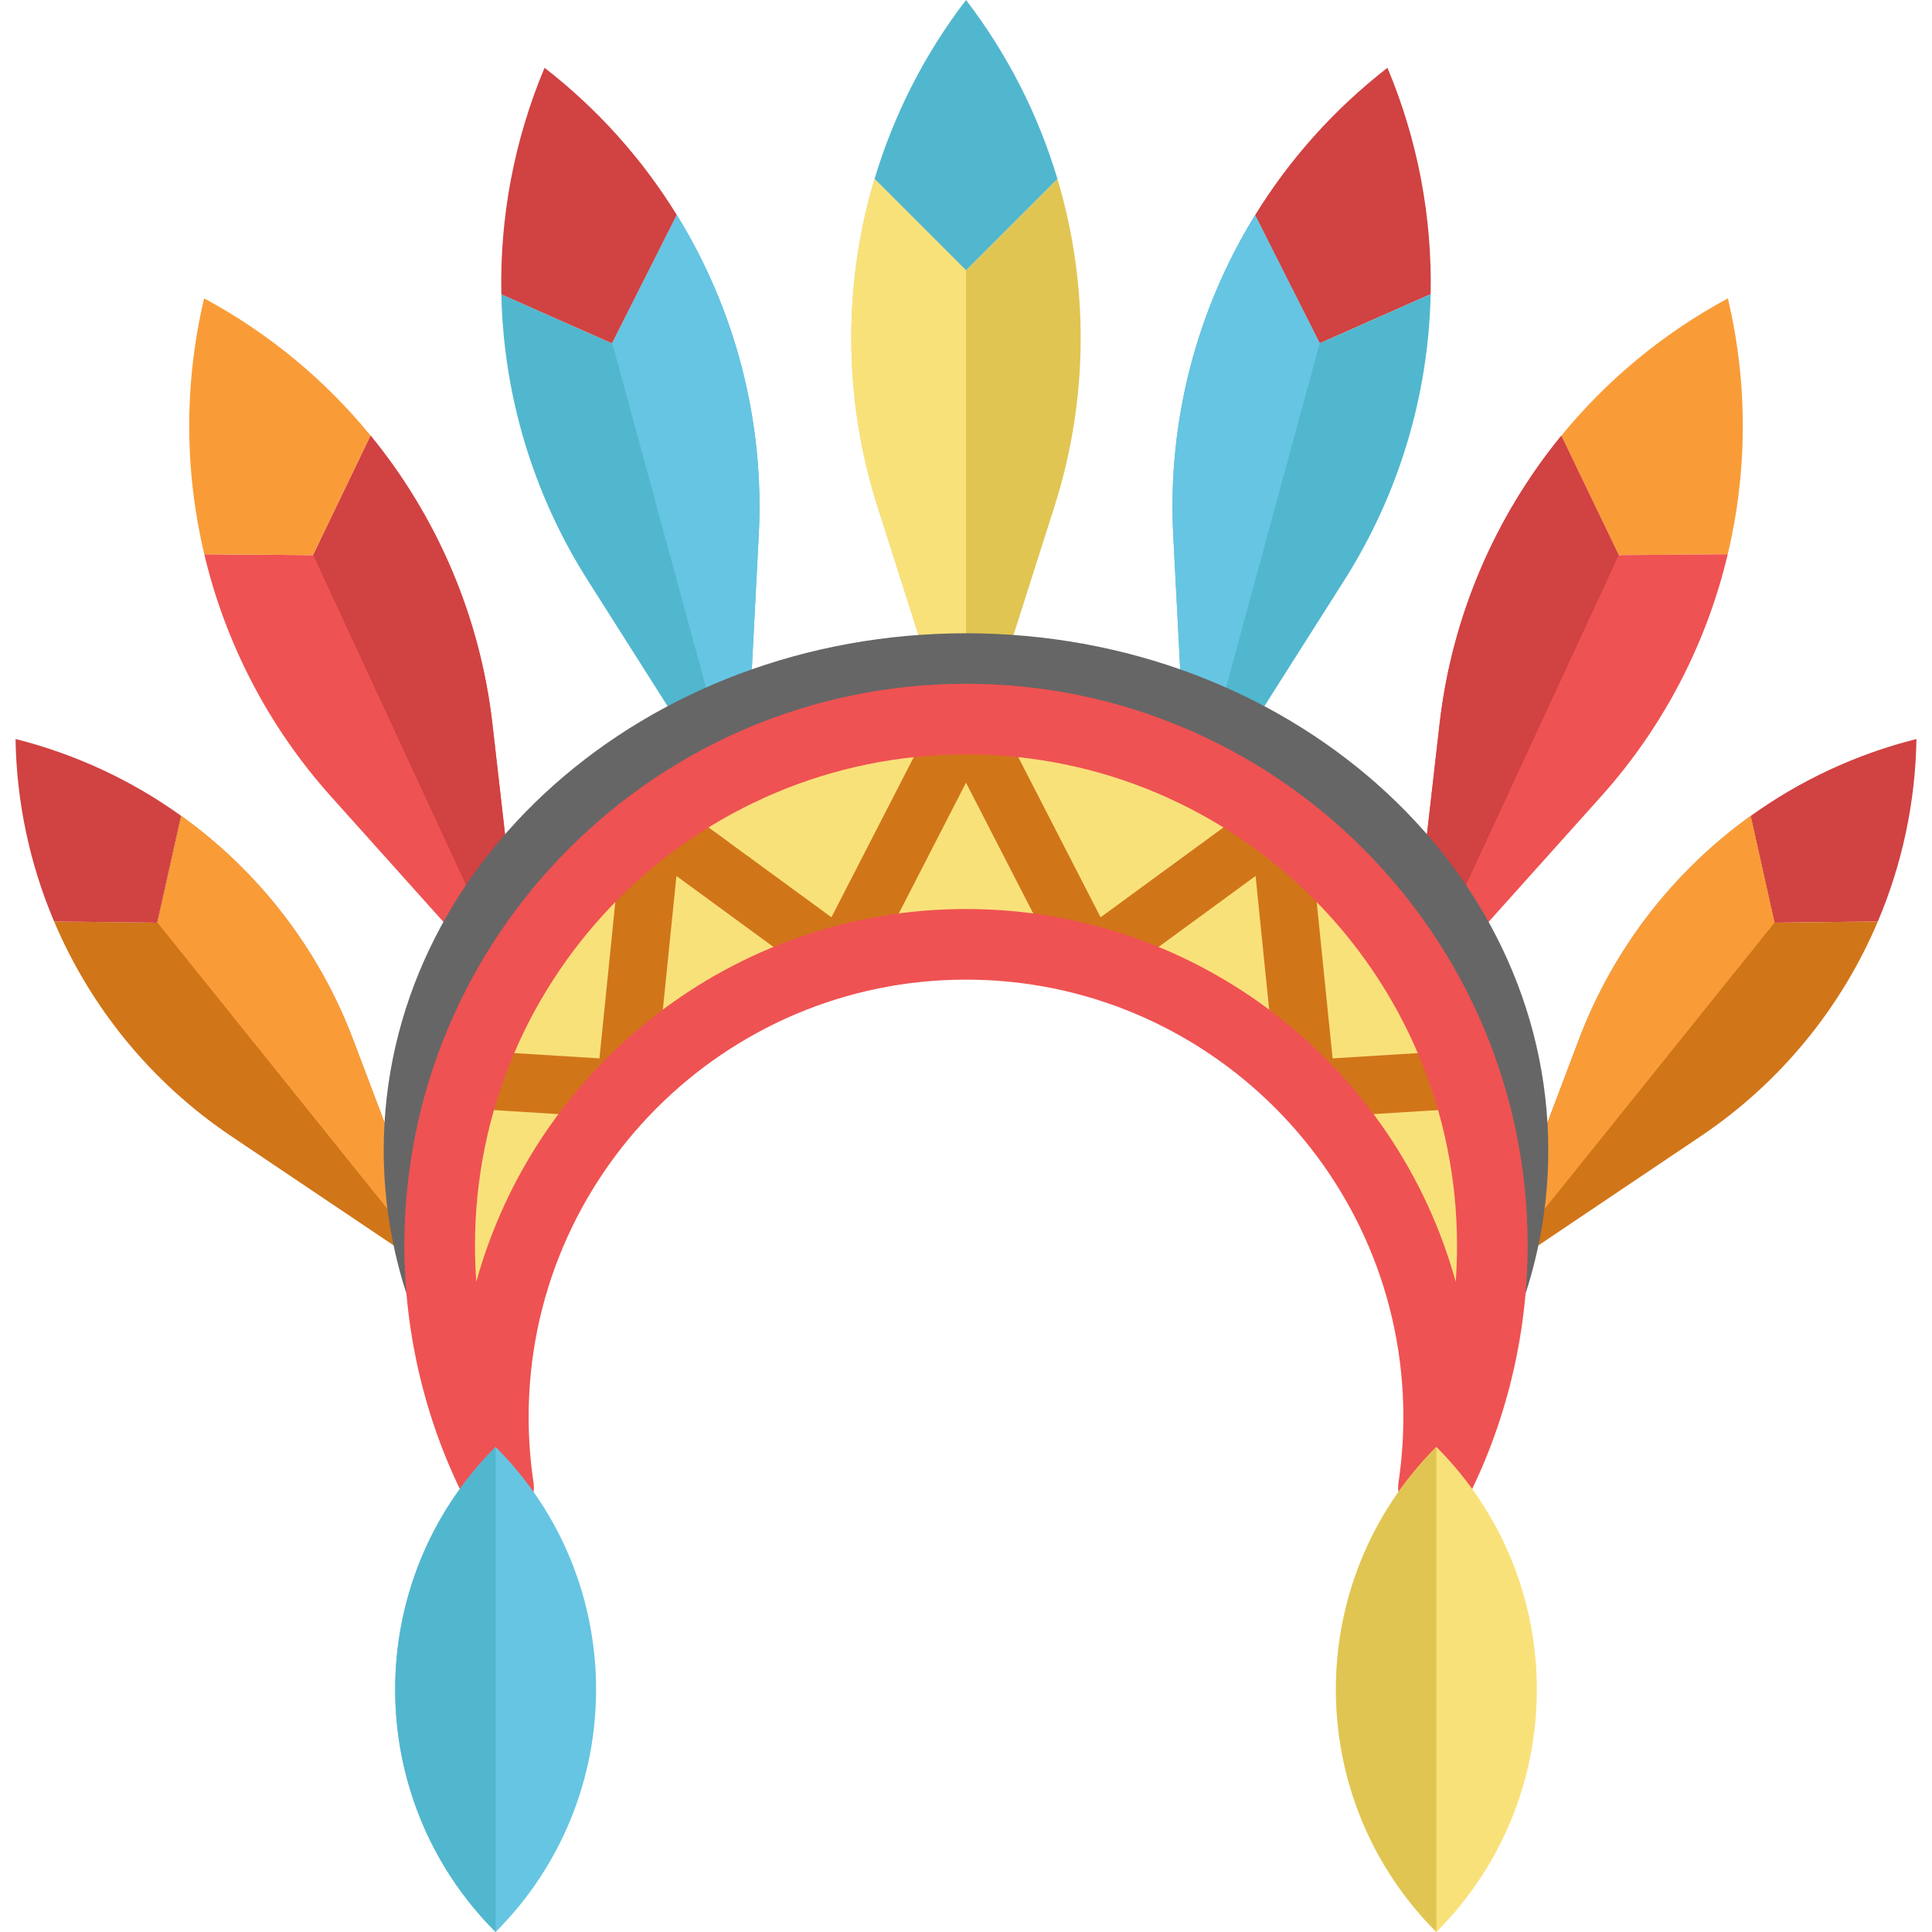
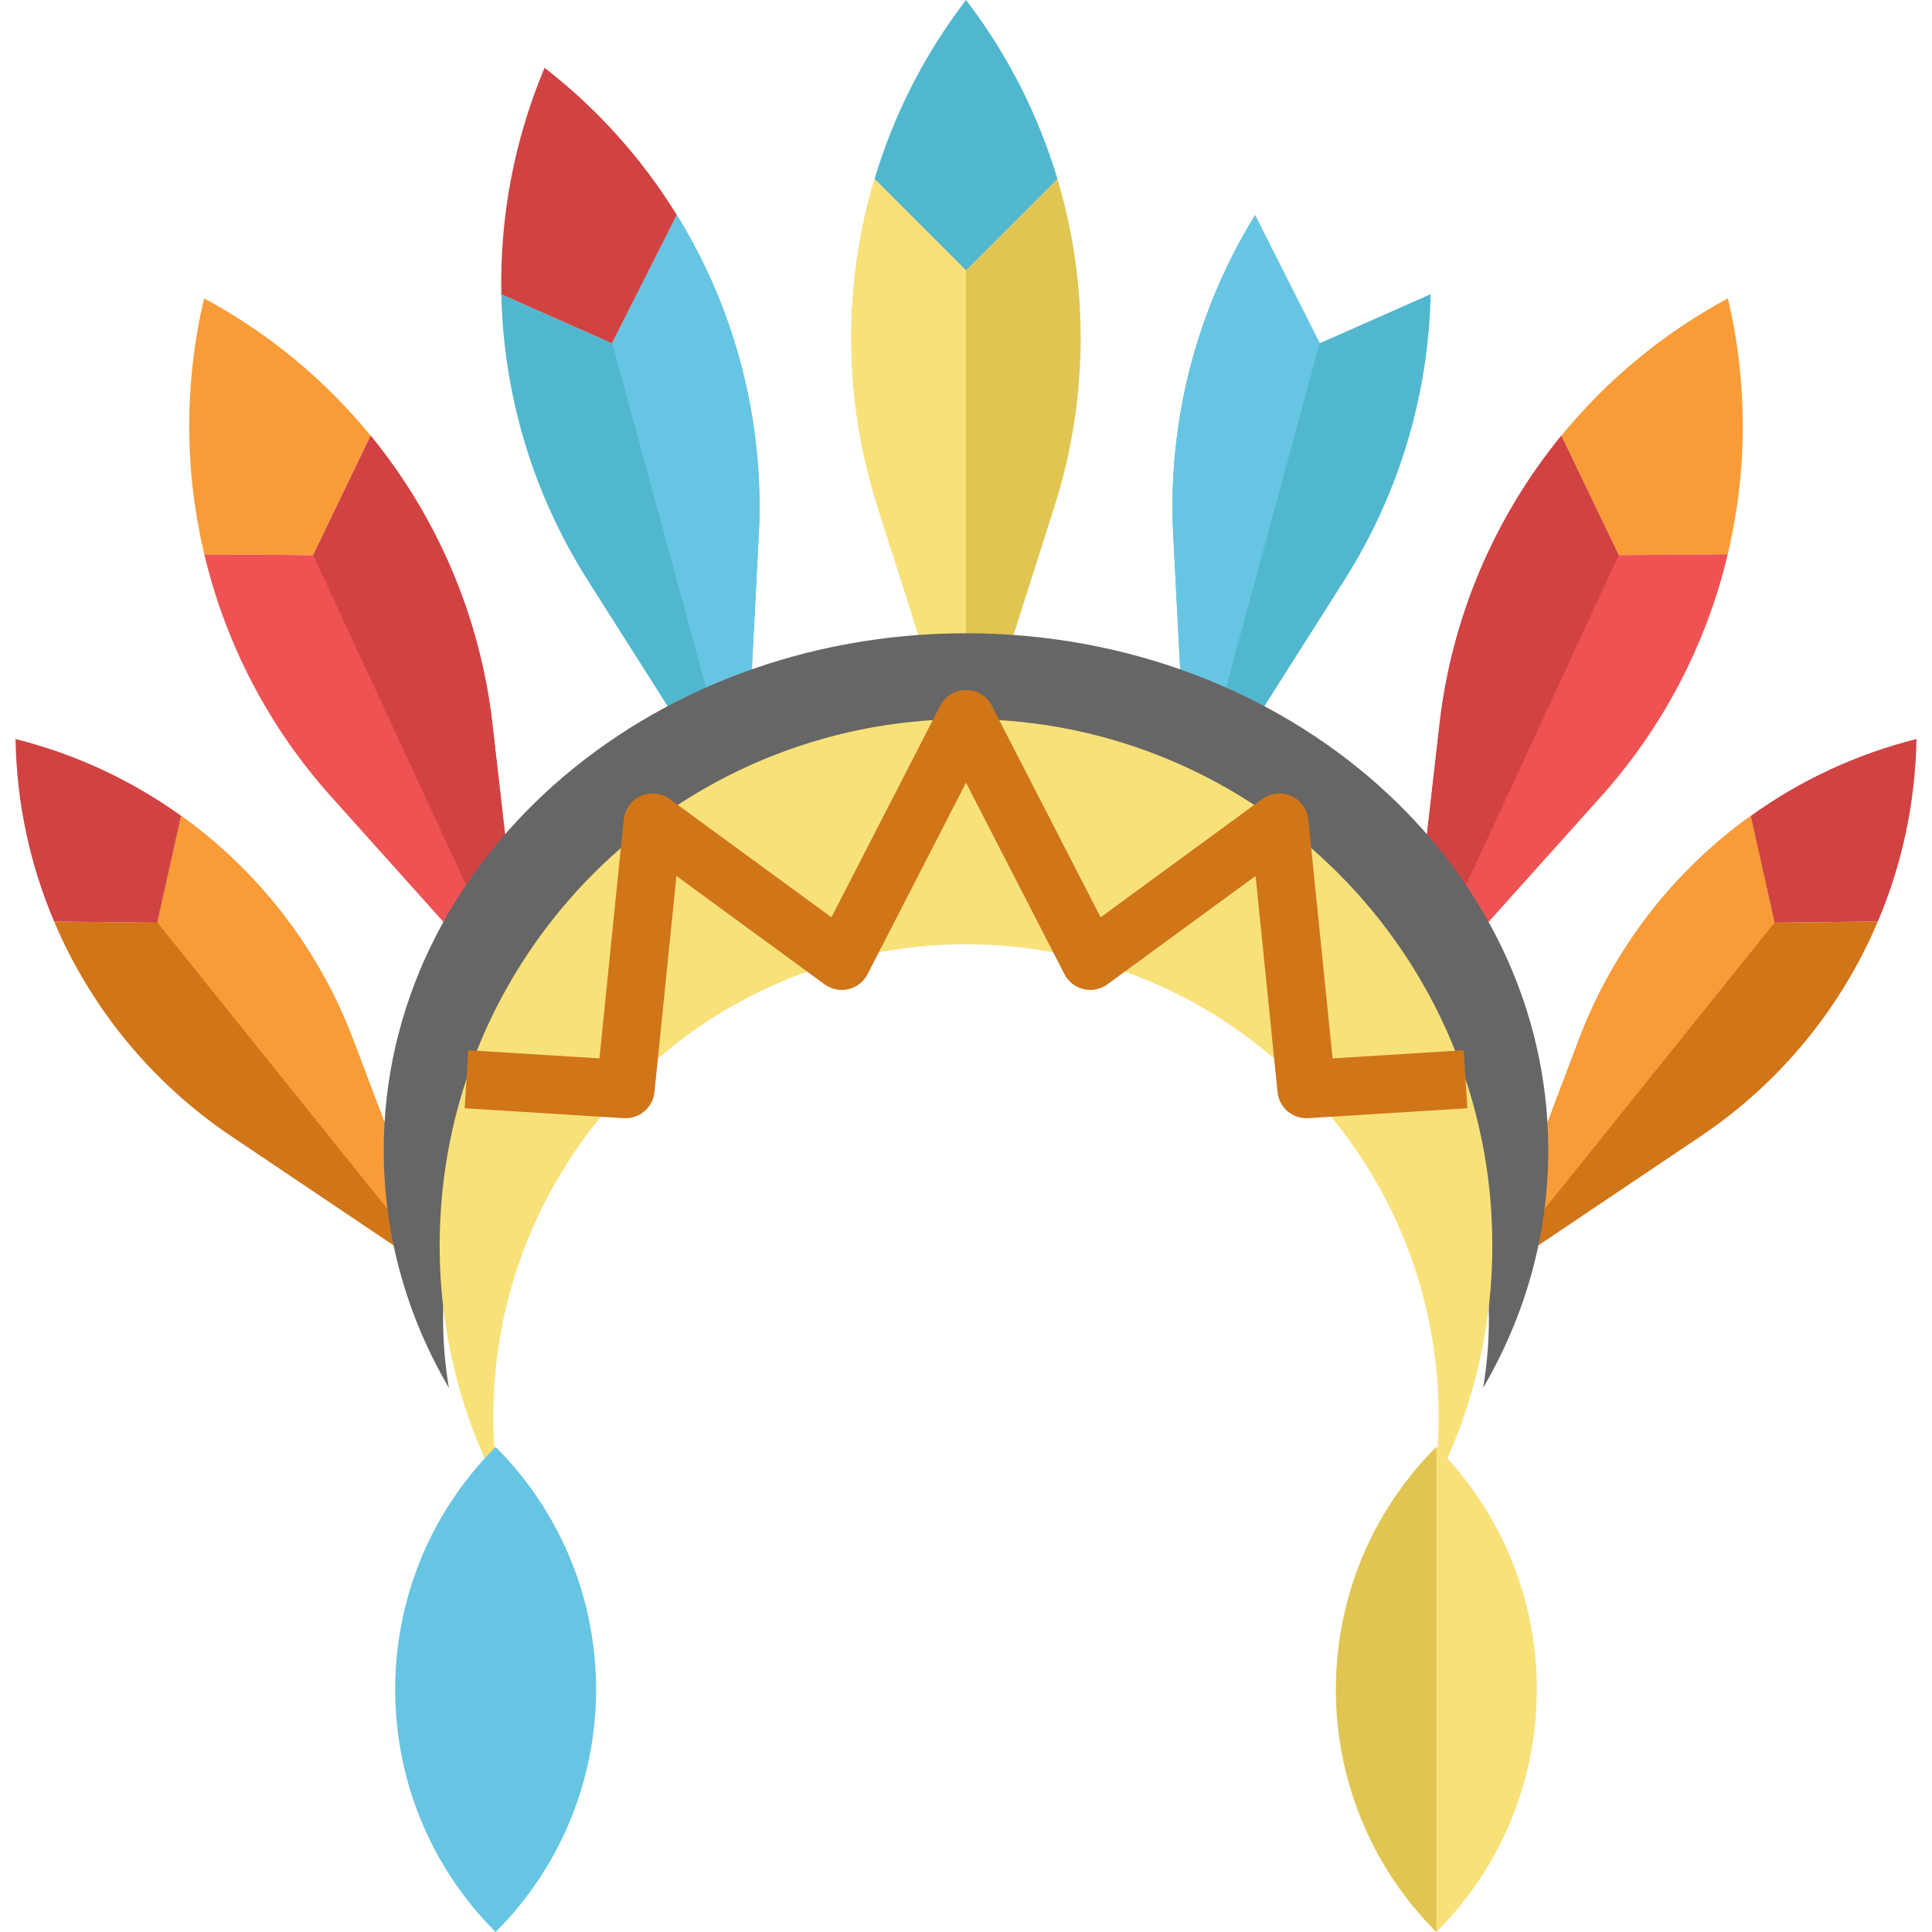
<svg xmlns="http://www.w3.org/2000/svg" height="800px" width="800px" version="1.1" id="Capa_1" viewBox="0 0 465.132 465.132" xml:space="preserve">
  <g>
    <path style="fill:#D17519;" d="M85.001,250.26l21.84,57.69l-51.19-34.42c-19.19-12.91-33.85-30.97-42.62-51.68l24.8,0.29   l5.76-25.74C62.151,209.69,76.691,228.31,85.001,250.26z" />
    <path style="fill:#D14242;" d="M43.591,196.4l-5.76,25.74l-24.8-0.29c-5.82-13.72-9.05-28.61-9.29-43.93   C18.271,181.57,31.751,187.9,43.591,196.4z" />
-     <path style="fill:#F99C38;" d="M43.661,196.45c18.52,13.29,33.04,31.89,41.34,53.81l21.84,57.69l-68.92-85.81L43.661,196.45z" />
+     <path style="fill:#F99C38;" d="M43.661,196.45c18.52,13.29,33.04,31.89,41.34,53.81l21.84,57.69l-68.92-85.81L43.661,196.45" />
    <path style="fill:#D14242;" d="M461.391,177.92c-0.25,15.33-3.48,30.23-9.31,43.96l-0.07-0.03l-24.8,0.29l-5.74-25.69   C433.331,187.92,446.831,181.57,461.391,177.92z" />
    <path style="fill:#D17519;" d="M452.011,221.85l0.07,0.03c-8.76,20.7-23.42,38.75-42.6,51.65l-51.19,34.42l21.84-57.69   c8.3-21.92,22.82-40.52,41.34-53.81l5.74,25.69L452.011,221.85z" />
    <path style="fill:#F99C38;" d="M421.471,196.45c-18.52,13.29-33.04,31.89-41.34,53.81l-21.84,57.69l68.92-85.81L421.471,196.45z" />
    <path style="fill:#F99C38;" d="M415.991,71.83c4.87,20.57,4.72,41.66-0.04,61.63l-0.09-0.02l-26.15,0.21l-13.83-28.74   C386.801,91.54,400.371,80.25,415.991,71.83z" />
    <path style="fill:#EF5252;" d="M415.861,133.44l0.09,0.02c-5.07,21.37-15.41,41.47-30.5,58.3l-46.85,52.25l7.98-69.72   c2.95-25.82,13.31-49.81,29.3-69.38l13.83,28.74L415.861,133.44z" />
    <path style="fill:#D14242;" d="M375.881,104.91c-15.99,19.57-26.35,43.56-29.3,69.38l-7.98,69.72l51.11-110.36L375.881,104.91z" />
-     <path style="fill:#D14242;" d="M334.031,16.32c7.35,17.49,10.78,36.07,10.4,54.5l-26.71,11.83l-15.56-30.85   C310.461,38.33,321.191,26.28,334.031,16.32z" />
    <path style="fill:#51B7CE;" d="M317.721,82.65l26.71-11.83c-0.5,24.08-7.5,47.91-20.76,68.83l-37.59,59.25l-3.62-70.08   c-1.42-27.45,5.66-54.25,19.7-77.02L317.721,82.65z" />
    <path style="fill:#66C5E2;" d="M302.161,51.8c-14.04,22.77-21.12,49.57-19.7,77.02l3.62,70.08l31.64-116.25L302.161,51.8z" />
    <path style="fill:#E0C553;" d="M254.581,43.08c7.59,25.4,7.56,52.87-0.71,78.84l-21.3,66.86l-21.31-66.86   c-8.27-25.97-8.3-53.44-0.71-78.85l22.02,22.02L254.581,43.08z" />
    <path style="fill:#51B7CE;" d="M254.581,43.08l-22.01,22.01l-22.02-22.02c4.6-15.37,11.98-29.99,22.02-43.07   C242.601,13.08,249.991,27.7,254.581,43.08z" />
    <path style="fill:#51B7CE;" d="M162.931,51.73c14.07,22.79,21.16,49.61,19.74,77.09l-3.62,70.08l-37.59-59.25   c-13.26-20.91-20.26-44.73-20.76-68.79l26.62,11.79l15.6-30.92H162.931z" />
    <path style="fill:#D14242;" d="M162.931,51.73h-0.01l-15.6,30.92l-26.62-11.79c-0.39-18.45,3.05-37.03,10.4-54.54   C143.921,26.26,154.641,38.29,162.931,51.73z" />
    <path style="fill:#EF5252;" d="M118.551,174.29l7.98,69.72l-46.84-52.25c-15.1-16.84-25.44-36.95-30.51-58.32h0.01l26.14,0.21   l13.86-28.81C105.221,124.42,115.591,148.44,118.551,174.29z" />
    <path style="fill:#F99C38;" d="M89.191,104.84l-13.86,28.81l-26.14-0.21h-0.01c-4.75-19.97-4.9-41.05-0.04-61.61   C64.751,80.23,78.281,91.5,89.191,104.84z" />
    <path style="fill:#F9E17A;" d="M232.571,65.09v123.69l-21.31-66.86c-8.27-25.97-8.3-53.44-0.71-78.85L232.571,65.09z" />
    <path style="fill:#D14242;" d="M89.251,104.91c15.99,19.57,26.35,43.56,29.3,69.38l7.98,69.72l-51.11-110.36L89.251,104.91z" />
    <path style="fill:#66C5E2;" d="M162.971,51.8c14.04,22.77,21.12,49.57,19.7,77.02l-3.62,70.08l-31.64-116.25L162.971,51.8z" />
    <path style="fill:#666666;" d="M106.674,317.456c0-61.715,56.364-111.745,125.892-111.745s125.892,50.03,125.892,111.745   c0,5.668-0.48,11.236-1.397,16.678c10.021-17.137,15.689-36.601,15.689-57.242c0-68.722-62.763-124.432-140.185-124.432   S92.382,208.17,92.382,276.892c0,20.641,5.668,40.105,15.689,57.242C107.154,328.692,106.674,323.124,106.674,317.456z" />
    <path style="fill:#F9E17A;" d="M118.771,341.142c0-62.848,50.948-113.795,113.795-113.795s113.795,50.948,113.795,113.795   c0,5.772-0.433,11.443-1.263,16.984c9.058-17.451,14.182-37.272,14.182-58.292c0-69.982-56.732-126.714-126.714-126.714   s-126.714,56.732-126.714,126.714c0,21.02,5.124,40.841,14.182,58.292C119.205,352.585,118.771,346.914,118.771,341.142z" />
    <path style="fill:#D17519;" d="M314.529,269.215c-3.564,0-6.593-2.699-6.958-6.292l-5.288-52.035l-35.662,26.092   c-1.653,1.209-3.75,1.633-5.744,1.163c-1.992-0.471-3.679-1.791-4.615-3.612l-23.695-46.099l-23.695,46.099   c-0.936,1.821-2.623,3.141-4.615,3.612c-1.993,0.472-4.092,0.046-5.744-1.163l-35.662-26.092l-5.288,52.035   c-0.38,3.74-3.65,6.51-7.4,6.279l-38.294-2.388l0.871-13.973l31.575,1.969l5.843-57.495c0.254-2.497,1.825-4.667,4.117-5.687   c2.293-1.021,4.957-0.736,6.981,0.745l38.911,28.469l26.175-50.923c1.199-2.333,3.602-3.8,6.226-3.8s5.026,1.467,6.226,3.8   l26.175,50.923l38.911-28.469c2.025-1.482,4.689-1.767,6.981-0.745c2.292,1.021,3.863,3.19,4.117,5.687l5.843,57.495l31.575-1.969   l0.871,13.973l-38.294,2.388C314.822,269.211,314.675,269.215,314.529,269.215z" />
-     <path style="fill:#EF5252;" d="M120.034,366.627c-3.102,0-6.05-1.706-7.545-4.585c-9.902-19.079-15.137-40.59-15.137-62.208   c0-74.558,60.657-135.214,135.214-135.214c74.558,0,135.214,60.657,135.214,135.214c0,21.618-5.234,43.129-15.137,62.208   c-1.915,3.688-6.213,5.453-10.167,4.169c-3.952-1.282-6.398-5.234-5.783-9.344c0.776-5.181,1.169-10.472,1.169-15.725   c0-58.06-47.235-105.295-105.295-105.295s-105.295,47.235-105.295,105.295c0,5.25,0.394,10.542,1.169,15.726   c0.615,4.109-1.831,8.061-5.784,9.343C121.79,366.493,120.906,366.627,120.034,366.627z M232.567,218.847   c56.169,0,103.616,38.065,117.9,89.752c0.209-2.9,0.314-5.822,0.314-8.765c0-65.184-53.031-118.214-118.214-118.214   S114.353,234.65,114.353,299.834c0,2.943,0.104,5.864,0.314,8.764C128.951,256.911,176.398,218.847,232.567,218.847z" />
    <g>
      <path style="fill:#66C5E2;" d="M119.322,465.132L119.322,465.132c32.248-32.248,32.248-84.533,0-116.782l0,0l0,0    C87.074,380.599,87.074,432.884,119.322,465.132L119.322,465.132z" />
-       <path style="fill:#51B7CE;" d="M119.322,465.132V348.351C87.074,380.599,87.074,432.884,119.322,465.132z" />
    </g>
    <path style="fill:#F9E17A;" d="M345.811,465.132L345.811,465.132c32.248-32.248,32.248-84.533,0-116.782l0,0l0,0   C313.563,380.599,313.563,432.884,345.811,465.132L345.811,465.132z" />
    <path style="fill:#E0C553;" d="M345.811,465.132V348.351C313.563,380.599,313.563,432.884,345.811,465.132z" />
  </g>
</svg>